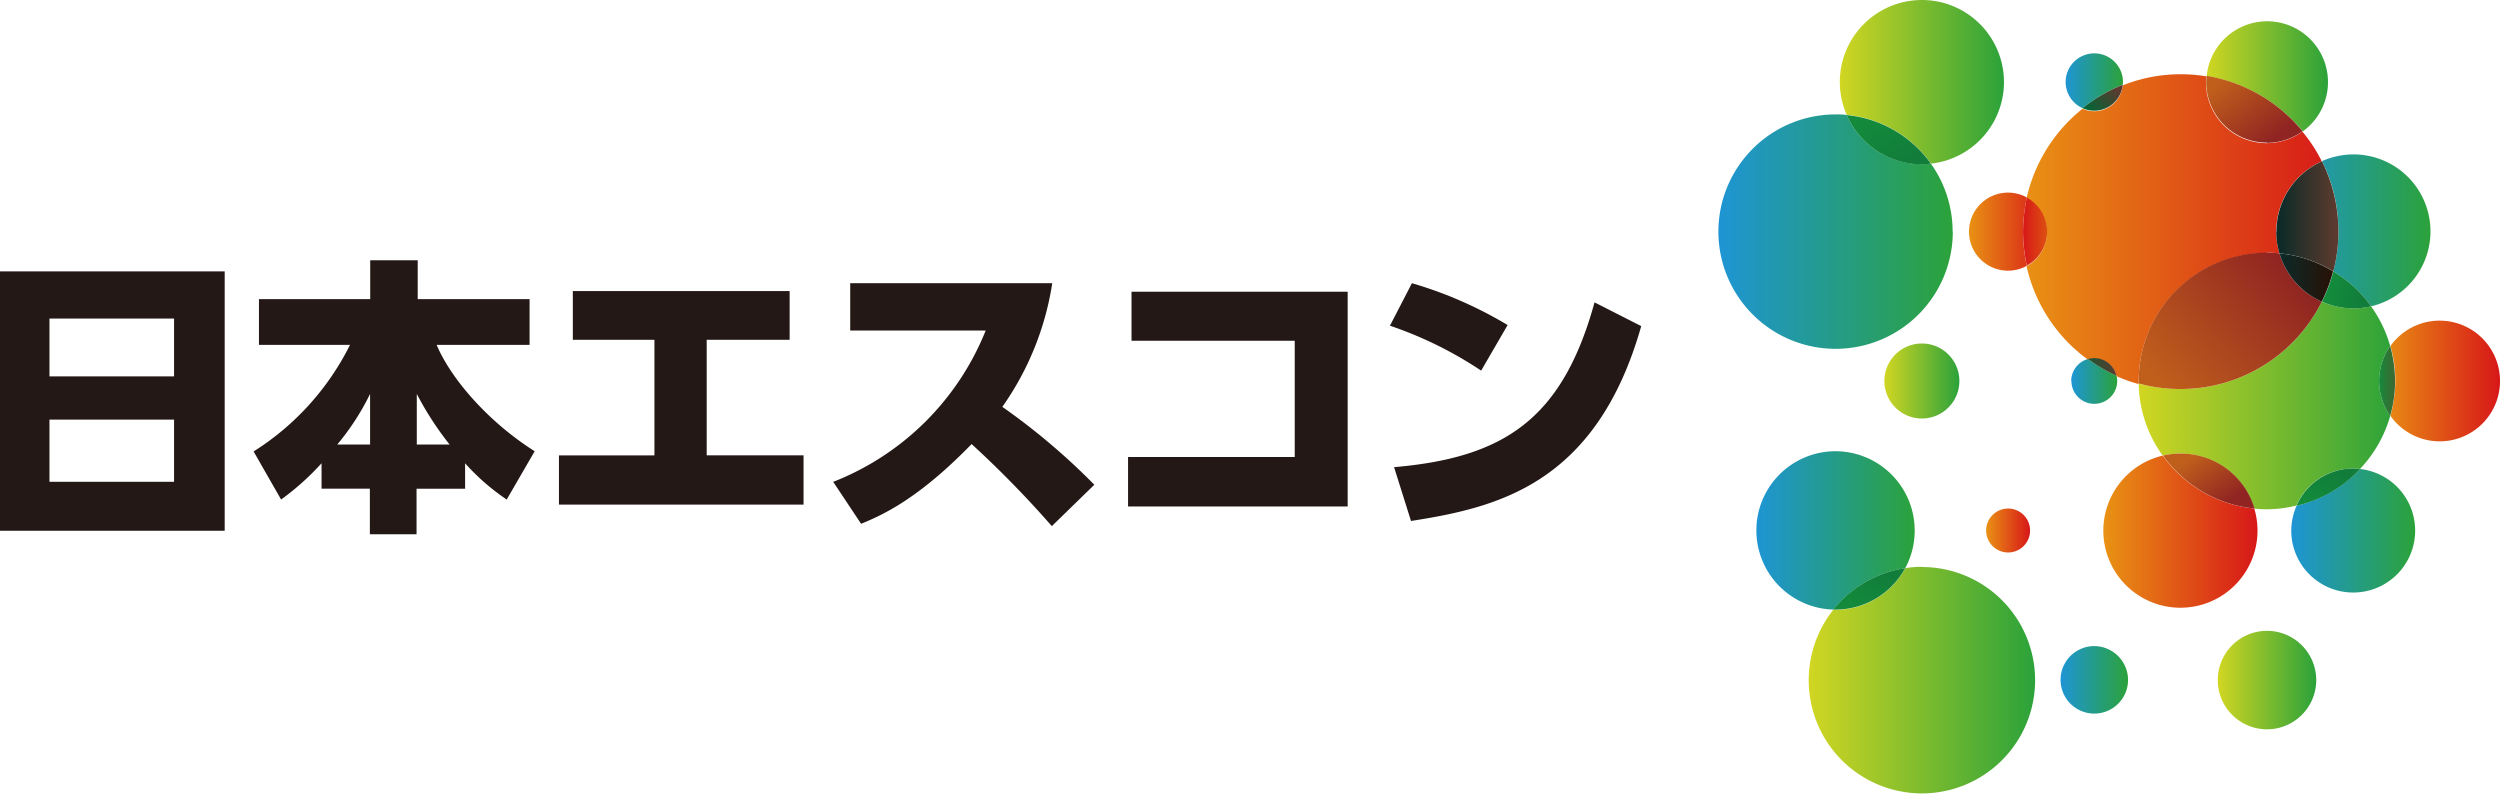
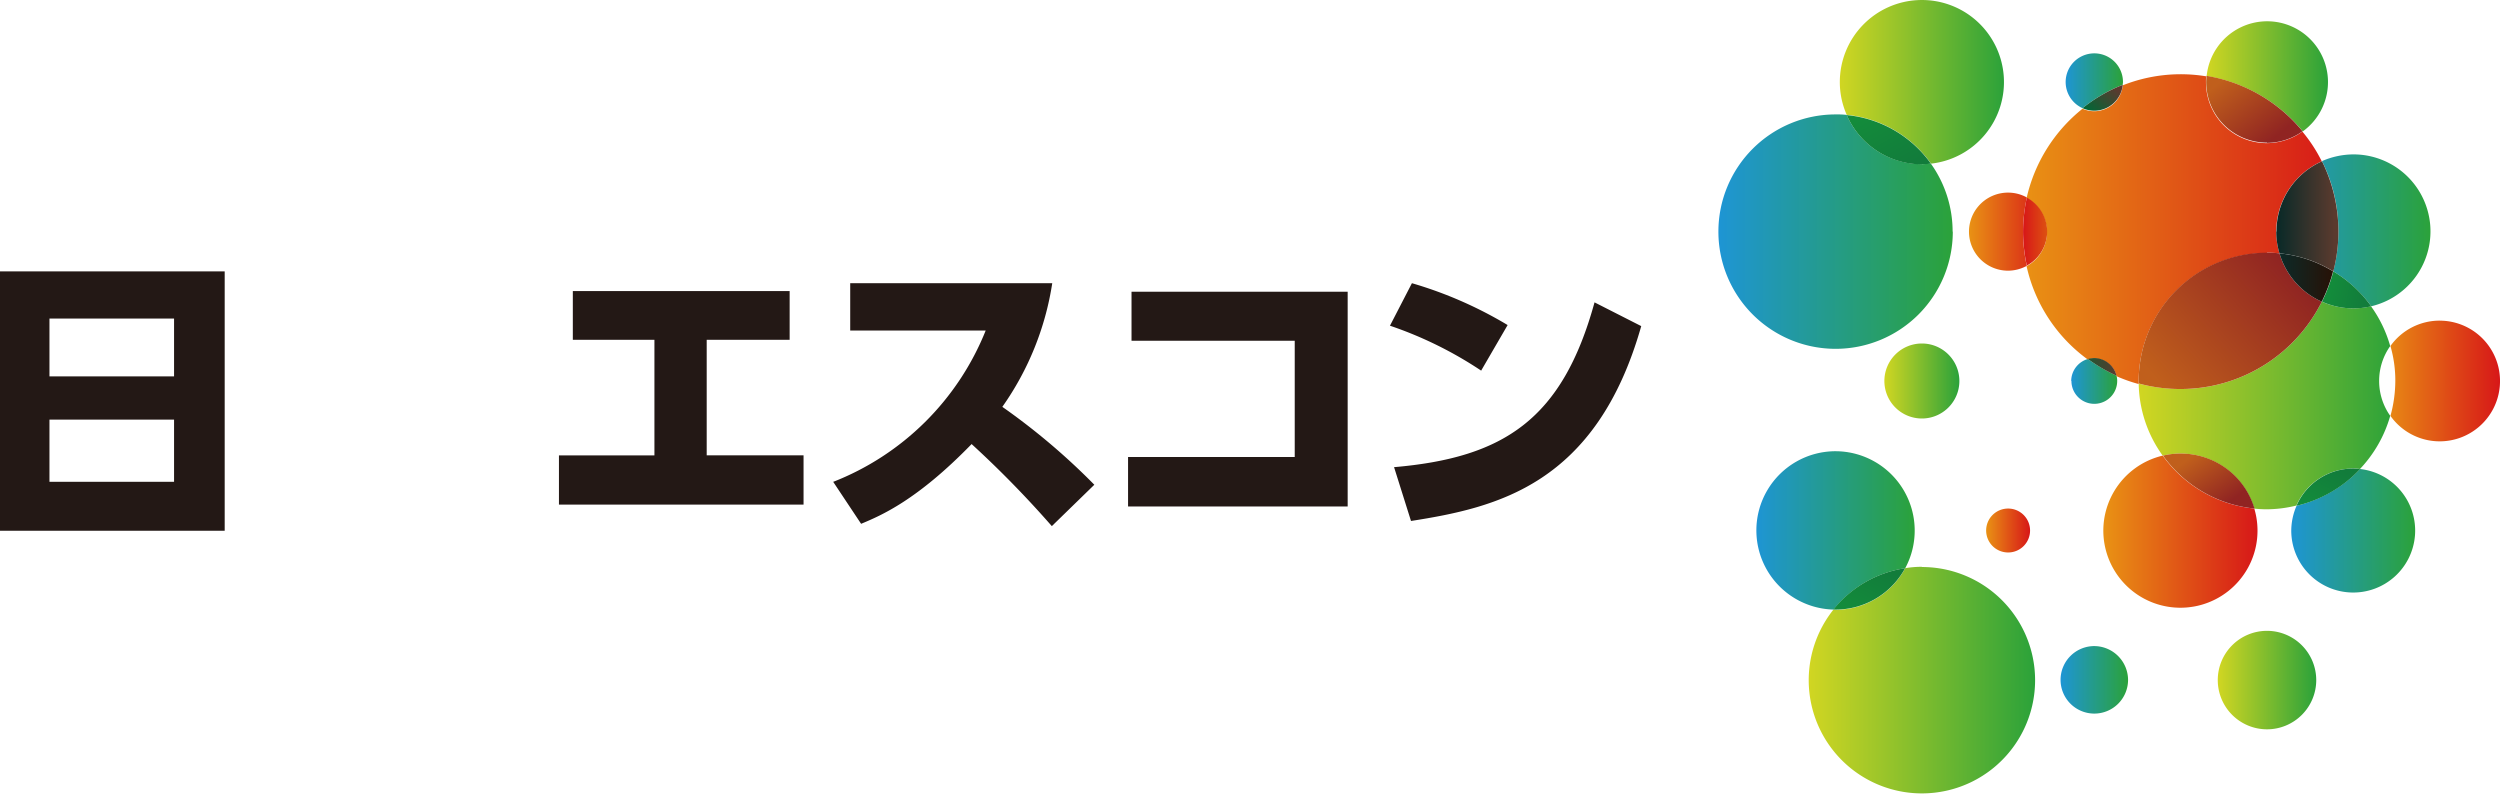
<svg xmlns="http://www.w3.org/2000/svg" xmlns:xlink="http://www.w3.org/1999/xlink" id="logosvg" width="200" height="63.486" viewBox="0 0 200 63.486">
  <defs>
    <linearGradient id="linear-gradient" y1="0.5" x2="1.352" y2="0.5" gradientUnits="objectBoundingBox">
      <stop offset="0" stop-color="#e99214" />
      <stop offset="1" stop-color="#d71718" />
    </linearGradient>
    <linearGradient id="linear-gradient-2" x1="-0.001" y1="0.5" x2="0.999" y2="0.5" gradientUnits="objectBoundingBox">
      <stop offset="0" stop-color="#1e95d4" />
      <stop offset="1" stop-color="#2ba23a" />
    </linearGradient>
    <linearGradient id="linear-gradient-3" x1="0.005" x2="1.005" xlink:href="#linear-gradient-2" />
    <linearGradient id="linear-gradient-4" y1="0.5" x2="1" y2="0.5" gradientUnits="objectBoundingBox">
      <stop offset="0" stop-color="#d1d622" />
      <stop offset="1" stop-color="#2ba23a" />
    </linearGradient>
    <linearGradient id="linear-gradient-5" x1="0" y1="0.498" x2="0.999" y2="0.498" xlink:href="#linear-gradient-4" />
    <linearGradient id="linear-gradient-7" x1="0.091" y1="0.146" x2="0.843" y2="0.897" gradientUnits="objectBoundingBox">
      <stop offset="0" stop-color="#138b3b" />
      <stop offset="1" stop-color="#127c3b" />
    </linearGradient>
    <linearGradient id="linear-gradient-8" x1="0" y1="0.5" x2="1" y2="0.5" xlink:href="#linear-gradient" />
    <linearGradient id="linear-gradient-9" x1="-0.001" y1="0.501" x2="1" y2="0.501" xlink:href="#linear-gradient-2" />
    <linearGradient id="linear-gradient-10" x1="0.167" y1="0.928" x2="0.865" y2="0.144" xlink:href="#linear-gradient-7" />
    <linearGradient id="linear-gradient-11" x1="-0.103" y1="0.5" x2="1" y2="0.5" xlink:href="#linear-gradient" />
    <linearGradient id="linear-gradient-12" x1="-0.012" y1="0.499" x2="1.056" y2="0.499" xlink:href="#linear-gradient" />
    <linearGradient id="linear-gradient-13" x1="1.019" y1="0.5" x2="0.01" y2="0.5" gradientUnits="objectBoundingBox">
      <stop offset="0" stop-color="#dd5211" />
      <stop offset="1" stop-color="#d71718" />
    </linearGradient>
    <linearGradient id="linear-gradient-14" x1="-0.573" y1="0.5" x2="1.032" y2="0.5" gradientUnits="objectBoundingBox">
      <stop offset="0" stop-color="#026636" />
      <stop offset="1" stop-color="#5a3a2e" />
    </linearGradient>
    <linearGradient id="linear-gradient-15" x1="-0.422" y1="0.501" x2="0.998" y2="0.501" xlink:href="#linear-gradient-2" />
    <linearGradient id="linear-gradient-16" x1="0.048" y1="0.5" x2="0.937" y2="0.5" gradientUnits="objectBoundingBox">
      <stop offset="0" stop-color="#0c2a28" />
      <stop offset="1" stop-color="#5a3a2e" />
    </linearGradient>
    <linearGradient id="linear-gradient-17" x1="0.001" x2="1.02" xlink:href="#linear-gradient-4" />
    <linearGradient id="linear-gradient-18" x1="-0.029" y1="0.52" x2="0.928" y2="0.493" gradientUnits="objectBoundingBox">
      <stop offset="0" stop-color="#138b3b" />
      <stop offset="1" stop-color="#3d6933" />
    </linearGradient>
    <linearGradient id="linear-gradient-19" x1="0.015" y1="0.805" x2="0.895" y2="0.234" gradientUnits="objectBoundingBox">
      <stop offset="0" stop-color="#c05f1c" />
      <stop offset="1" stop-color="#902422" />
    </linearGradient>
    <linearGradient id="linear-gradient-20" x1="0.178" y1="0.475" x2="0.892" y2="0.569" xlink:href="#linear-gradient-7" />
    <linearGradient id="linear-gradient-21" x1="0.004" y1="0.502" x2="1.004" y2="0.502" gradientUnits="objectBoundingBox">
      <stop offset="0" stop-color="#0c2a28" />
      <stop offset="1" stop-color="#271106" />
    </linearGradient>
    <linearGradient id="linear-gradient-23" x1="-0.004" y1="0.499" x2="0.998" y2="0.499" xlink:href="#linear-gradient-4" />
    <linearGradient id="linear-gradient-24" x1="0.022" y1="0.238" x2="0.765" y2="0.859" xlink:href="#linear-gradient-19" />
    <linearGradient id="linear-gradient-25" x1="0.002" y1="0.501" x2="1.002" y2="0.501" xlink:href="#linear-gradient" />
    <linearGradient id="linear-gradient-26" x1="0.205" y1="0.189" x2="0.859" y2="0.714" xlink:href="#linear-gradient-19" />
    <linearGradient id="linear-gradient-27" x1="0.002" x2="1" xlink:href="#linear-gradient-2" />
    <linearGradient id="linear-gradient-28" x1="0.091" y1="0.832" x2="0.775" y2="0.106" xlink:href="#linear-gradient-7" />
    <linearGradient id="linear-gradient-29" x1="0.003" x2="1.003" xlink:href="#linear-gradient-2" />
    <linearGradient id="linear-gradient-30" x1="0" y1="0.498" x2="1" y2="0.498" xlink:href="#linear-gradient-2" />
    <linearGradient id="linear-gradient-31" x1="0.126" y1="0.982" x2="0.948" y2="0.312" xlink:href="#linear-gradient-14" />
  </defs>
  <g id="グループ_626" data-name="グループ 626" transform="translate(0 20.823)">
    <path id="パス_673" data-name="パス 673" d="M0,11.74H17.975V32.489H0V11.74Zm3.957,8.4h9.968V15.513H3.957Zm9.968,3.458H3.957v4.975h9.968V23.594Z" transform="translate(0 -10.852)" fill="#231815" />
-     <path id="パス_674" data-name="パス 674" d="M16.425,27.478A20.9,20.9,0,0,1,13.171,30.4l-2.2-3.847a21.3,21.3,0,0,0,7.712-8.525H11.4V14.367h8.9V11.26H24.1v3.107H33.05v3.662H25.616c1.091,2.607,4.013,6.084,7.841,8.507L31.22,30.4a17.723,17.723,0,0,1-3.329-2.9v2.034H24.007v3.643H20.272V29.531H16.407V27.478ZM20.29,26v-4.05A20,20,0,0,1,17.664,26Zm6.362,0a25.23,25.23,0,0,1-2.626-4.05V26Z" transform="translate(9.317 -11.26)" fill="#231815" />
    <path id="パス_675" data-name="パス 675" d="M42.636,12.59v3.9H36v9.246h7.748v3.939H24.18V25.738h7.638V16.492H25.29v-3.9Z" transform="translate(20.536 -10.13)" fill="#231815" />
    <path id="パス_676" data-name="パス 676" d="M36.03,28.154A21.633,21.633,0,0,0,48.254,16.041H37.417V12.25H53.58a23.234,23.234,0,0,1-3.994,9.894,53.01,53.01,0,0,1,7.36,6.232l-3.4,3.31a82.614,82.614,0,0,0-6.417-6.565c-4.383,4.512-7.249,5.714-8.84,6.38l-2.238-3.366Z" transform="translate(30.6 -10.419)" fill="#231815" />
    <path id="パス_677" data-name="パス 677" d="M66.368,12.62V29.8H48.8V25.842H62.133v-9.3H49.077V12.62Z" transform="translate(41.445 -10.105)" fill="#231815" />
    <path id="パス_678" data-name="パス 678" d="M67.416,19.24a31.189,31.189,0,0,0-7.286-3.588l1.757-3.4A32.634,32.634,0,0,1,69.543,15.6l-2.127,3.662Zm-6.972,7.73c8.821-.758,13.481-3.847,16.052-13.185l3.736,1.9c-3.606,12.7-11.577,14.517-18.419,15.589l-1.35-4.29Z" transform="translate(51.067 -10.419)" fill="#231815" />
  </g>
  <g id="グループ_627" data-name="グループ 627" transform="translate(137.476)">
    <path id="パス_679" data-name="パス 679" d="M89.8,8.718a3.123,3.123,0,1,0-1.5,5.862,3.166,3.166,0,0,0,1.5-.388,13.163,13.163,0,0,1-.3-2.718,13.162,13.162,0,0,1,.3-2.718Z" transform="translate(-65.134 7.075)" fill="url(#linear-gradient)" />
    <path id="パス_680" data-name="パス 680" d="M93.073,14.326a9.337,9.337,0,0,0-1.738-5.437c-.24.018-.481.037-.721.037A6.552,6.552,0,0,1,84.6,4.987a7.127,7.127,0,0,0-.888-.037,9.376,9.376,0,1,0,9.376,9.376Z" transform="translate(-74.34 4.204)" fill="url(#linear-gradient-2)" />
    <path id="パス_681" data-name="パス 681" d="M89.618,17.287a1.831,1.831,0,1,0,3.662,0,1.576,1.576,0,0,0-.055-.425,13.474,13.474,0,0,1-2.293-1.331A1.847,1.847,0,0,0,89.6,17.287Z" transform="translate(-61.38 13.189)" fill="url(#linear-gradient-3)" />
    <path id="パス_682" data-name="パス 682" d="M84.516,14.86a3,3,0,1,0,3,3A3,3,0,0,0,84.516,14.86Z" transform="translate(-68.242 12.62)" fill="url(#linear-gradient-4)" />
    <path id="パス_683" data-name="パス 683" d="M87.3,24.52a7.921,7.921,0,0,0-1.331.111A6.333,6.333,0,0,1,80.4,27.96h-.185A9.055,9.055,0,1,0,87.3,24.538Z" transform="translate(-71.028 20.824)" fill="url(#linear-gradient-5)" />
    <path id="パス_684" data-name="パス 684" d="M86.876,13.093A6.566,6.566,0,1,0,79.59,6.565a6.482,6.482,0,0,0,.555,2.626,9.356,9.356,0,0,1,6.731,3.883Z" transform="translate(-69.881)" fill="url(#linear-gradient-4)" />
    <path id="パス_685" data-name="パス 685" d="M85.9,8.9a4.714,4.714,0,0,0,.721-.037A9.356,9.356,0,0,0,79.89,4.98,6.581,6.581,0,0,0,85.9,8.919Z" transform="translate(-69.626 4.229)" fill="url(#linear-gradient-7)" />
    <path id="パス_686" data-name="パス 686" d="M89.434,23.757a1.757,1.757,0,1,0-1.757,1.757A1.756,1.756,0,0,0,89.434,23.757Z" transform="translate(-64.505 18.684)" fill="url(#linear-gradient-8)" />
    <path id="パス_687" data-name="パス 687" d="M87.881,28.877a6.349,6.349,0,0,0-5.566-9.357,6.335,6.335,0,0,0-.166,12.668,9.054,9.054,0,0,1,5.751-3.31Z" transform="translate(-72.939 16.578)" fill="url(#linear-gradient-9)" />
    <path id="パス_688" data-name="パス 688" d="M85.061,24.588A9.1,9.1,0,0,0,79.31,27.9h.185a6.333,6.333,0,0,0,5.566-3.329Z" transform="translate(-70.119 20.867)" fill="url(#linear-gradient-10)" />
    <path id="パス_689" data-name="パス 689" d="M107.349,13.87A4.841,4.841,0,0,0,103.41,15.9,9.986,9.986,0,0,1,103.8,18.7a10.716,10.716,0,0,1-.388,2.792,4.827,4.827,0,1,0,3.939-7.619Z" transform="translate(-49.651 11.78)" fill="url(#linear-gradient-11)" />
    <path id="パス_690" data-name="パス 690" d="M106.9,17.486a9.037,9.037,0,0,1,1,.055,6.086,6.086,0,0,1-.259-1.738,6.17,6.17,0,0,1,3.643-5.622A12.017,12.017,0,0,0,109.732,7.8a4.86,4.86,0,0,1-7.712-3.939,4.024,4.024,0,0,1,.018-.481,12.56,12.56,0,0,0-6.676.721,2.289,2.289,0,0,1-2.275,2.071,2.335,2.335,0,0,1-.943-.2,12.722,12.722,0,0,0-4.475,7.157,3.084,3.084,0,0,1,0,5.437,12.592,12.592,0,0,0,4.9,7.471,1.6,1.6,0,0,1,.518-.074,1.807,1.807,0,0,1,1.775,1.405,11.9,11.9,0,0,0,1.775.629v-.2A10.252,10.252,0,0,1,106.9,17.523Z" transform="translate(-63.019 2.726)" fill="url(#linear-gradient-12)" />
    <path id="パス_691" data-name="パス 691" d="M89.443,11.268A3.085,3.085,0,0,0,87.816,8.55a13.163,13.163,0,0,0-.3,2.718,13.162,13.162,0,0,0,.3,2.718A3.107,3.107,0,0,0,89.443,11.268Z" transform="translate(-63.146 7.261)" fill="url(#linear-gradient-13)" />
    <path id="パス_692" data-name="パス 692" d="M90.838,15.49a2.331,2.331,0,0,0-.518.074A12.8,12.8,0,0,0,92.613,16.9,1.843,1.843,0,0,0,90.838,15.49Z" transform="translate(-60.768 13.155)" fill="url(#linear-gradient-14)" />
    <path id="パス_693" data-name="パス 693" d="M101.356,16.037a10.407,10.407,0,0,1,3.033,2.792,6.158,6.158,0,0,0-1.424-12.15,6.317,6.317,0,0,0-2.515.536,12.512,12.512,0,0,1,1.313,5.622,12.812,12.812,0,0,1-.407,3.181Z" transform="translate(-52.165 5.673)" fill="url(#linear-gradient-15)" />
    <path id="パス_694" data-name="パス 694" d="M98.47,12.6a5.99,5.99,0,0,0,.259,1.738,10.185,10.185,0,0,1,4.309,1.442,12.925,12.925,0,0,0,.407-3.181,12.76,12.76,0,0,0-1.313-5.622A6.15,6.15,0,0,0,98.489,12.6Z" transform="translate(-53.847 5.928)" fill="url(#linear-gradient-16)" />
    <path id="パス_695" data-name="パス 695" d="M112.64,16.6a10.146,10.146,0,0,0-1.535-3.181,6.119,6.119,0,0,1-1.424.166,6.317,6.317,0,0,1-2.515-.536,12.617,12.617,0,0,1-11.3,6.99A13.287,13.287,0,0,1,92.52,19.6a10.085,10.085,0,0,0,1.923,5.77,6.157,6.157,0,0,1,7.323,4.235,9.036,9.036,0,0,0,1,.055,10,10,0,0,0,2.367-.3,4.936,4.936,0,0,1,4.531-2.959,2.8,2.8,0,0,1,.555.037,10.27,10.27,0,0,0,2.423-4.253,4.836,4.836,0,0,1,0-5.585Z" transform="translate(-58.9 11.083)" fill="url(#linear-gradient-17)" />
-     <path id="パス_696" data-name="パス 696" d="M103.808,14.97a4.836,4.836,0,0,0,0,5.585,9.987,9.987,0,0,0,.388-2.792A10.716,10.716,0,0,0,103.808,14.97Z" transform="translate(-50.067 12.714)" fill="url(#linear-gradient-18)" />
    <path id="パス_697" data-name="パス 697" d="M107.166,14.85a6.122,6.122,0,0,1-3.384-3.865,9.036,9.036,0,0,0-1-.055A10.264,10.264,0,0,0,92.52,21.194v.2a12.5,12.5,0,0,0,3.347.444,12.617,12.617,0,0,0,11.3-6.99Z" transform="translate(-58.9 9.283)" fill="url(#linear-gradient-19)" />
    <path id="パス_698" data-name="パス 698" d="M101.356,11.74a13.075,13.075,0,0,1-.906,2.423,6.169,6.169,0,0,0,3.939.37,10.18,10.18,0,0,0-3.033-2.792Z" transform="translate(-52.165 9.971)" fill="url(#linear-gradient-20)" />
    <path id="パス_699" data-name="パス 699" d="M98.618,10.96A6.128,6.128,0,0,0,102,14.825a12.753,12.753,0,0,0,.906-2.423A10.1,10.1,0,0,0,98.6,10.96Z" transform="translate(-53.736 9.308)" fill="url(#linear-gradient-21)" />
    <path id="パス_700" data-name="パス 700" d="M99.879,27.29a3.939,3.939,0,1,0,3.939,3.939A3.942,3.942,0,0,0,99.879,27.29Z" transform="translate(-55.995 23.177)" fill="url(#linear-gradient-4)" />
    <path id="パス_701" data-name="パス 701" d="M103.135,9.741A4.865,4.865,0,1,0,95.46,5.3a12.57,12.57,0,0,1,7.693,4.438Z" transform="translate(-56.403 0.781)" fill="url(#linear-gradient-23)" />
    <path id="パス_702" data-name="パス 702" d="M100.3,8.643a4.939,4.939,0,0,0,2.848-.925A12.57,12.57,0,0,0,95.458,3.28c0,.166-.018.314-.018.481A4.858,4.858,0,0,0,100.3,8.624Z" transform="translate(-56.42 2.786)" fill="url(#linear-gradient-24)" />
    <path id="パス_703" data-name="パス 703" d="M95.734,19.71a6.167,6.167,0,1,0,7.323,4.235,10.28,10.28,0,0,1-7.323-4.235Z" transform="translate(-60.191 16.739)" fill="url(#linear-gradient-25)" />
    <path id="パス_704" data-name="パス 704" d="M94.994,19.62a6,6,0,0,0-1.424.166,10.28,10.28,0,0,0,7.323,4.235,6.147,6.147,0,0,0-5.9-4.4Z" transform="translate(-58.008 16.663)" fill="url(#linear-gradient-26)" />
    <path id="パス_705" data-name="パス 705" d="M99.545,23.23a5.06,5.06,0,0,0-.425,1.979,4.956,4.956,0,1,0,5.511-4.919A10.38,10.38,0,0,1,99.545,23.23Z" transform="translate(-53.295 17.232)" fill="url(#linear-gradient-27)" />
    <path id="パス_706" data-name="パス 706" d="M99.35,23.247a10.106,10.106,0,0,0,5.086-2.94c-.185-.018-.37-.037-.555-.037a4.936,4.936,0,0,0-4.531,2.959Z" transform="translate(-53.099 17.215)" fill="url(#linear-gradient-28)" />
    <path id="パス_707" data-name="パス 707" d="M91.848,27.95a2.7,2.7,0,1,0,2.7,2.7A2.719,2.719,0,0,0,91.848,27.95Z" transform="translate(-61.779 23.737)" fill="url(#linear-gradient-29)" />
    <path id="パス_708" data-name="パス 708" d="M93.946,4.6a2.293,2.293,0,1,0-3.236,2.09,12.407,12.407,0,0,1,3.218-1.868C93.928,4.751,93.946,4.677,93.946,4.6Z" transform="translate(-61.584 1.962)" fill="url(#linear-gradient-30)" />
    <path id="パス_709" data-name="パス 709" d="M93.308,3.67A12.407,12.407,0,0,0,90.09,5.538a2.335,2.335,0,0,0,.943.2A2.289,2.289,0,0,0,93.308,3.67Z" transform="translate(-60.964 3.117)" fill="url(#linear-gradient-31)" />
  </g>
</svg>